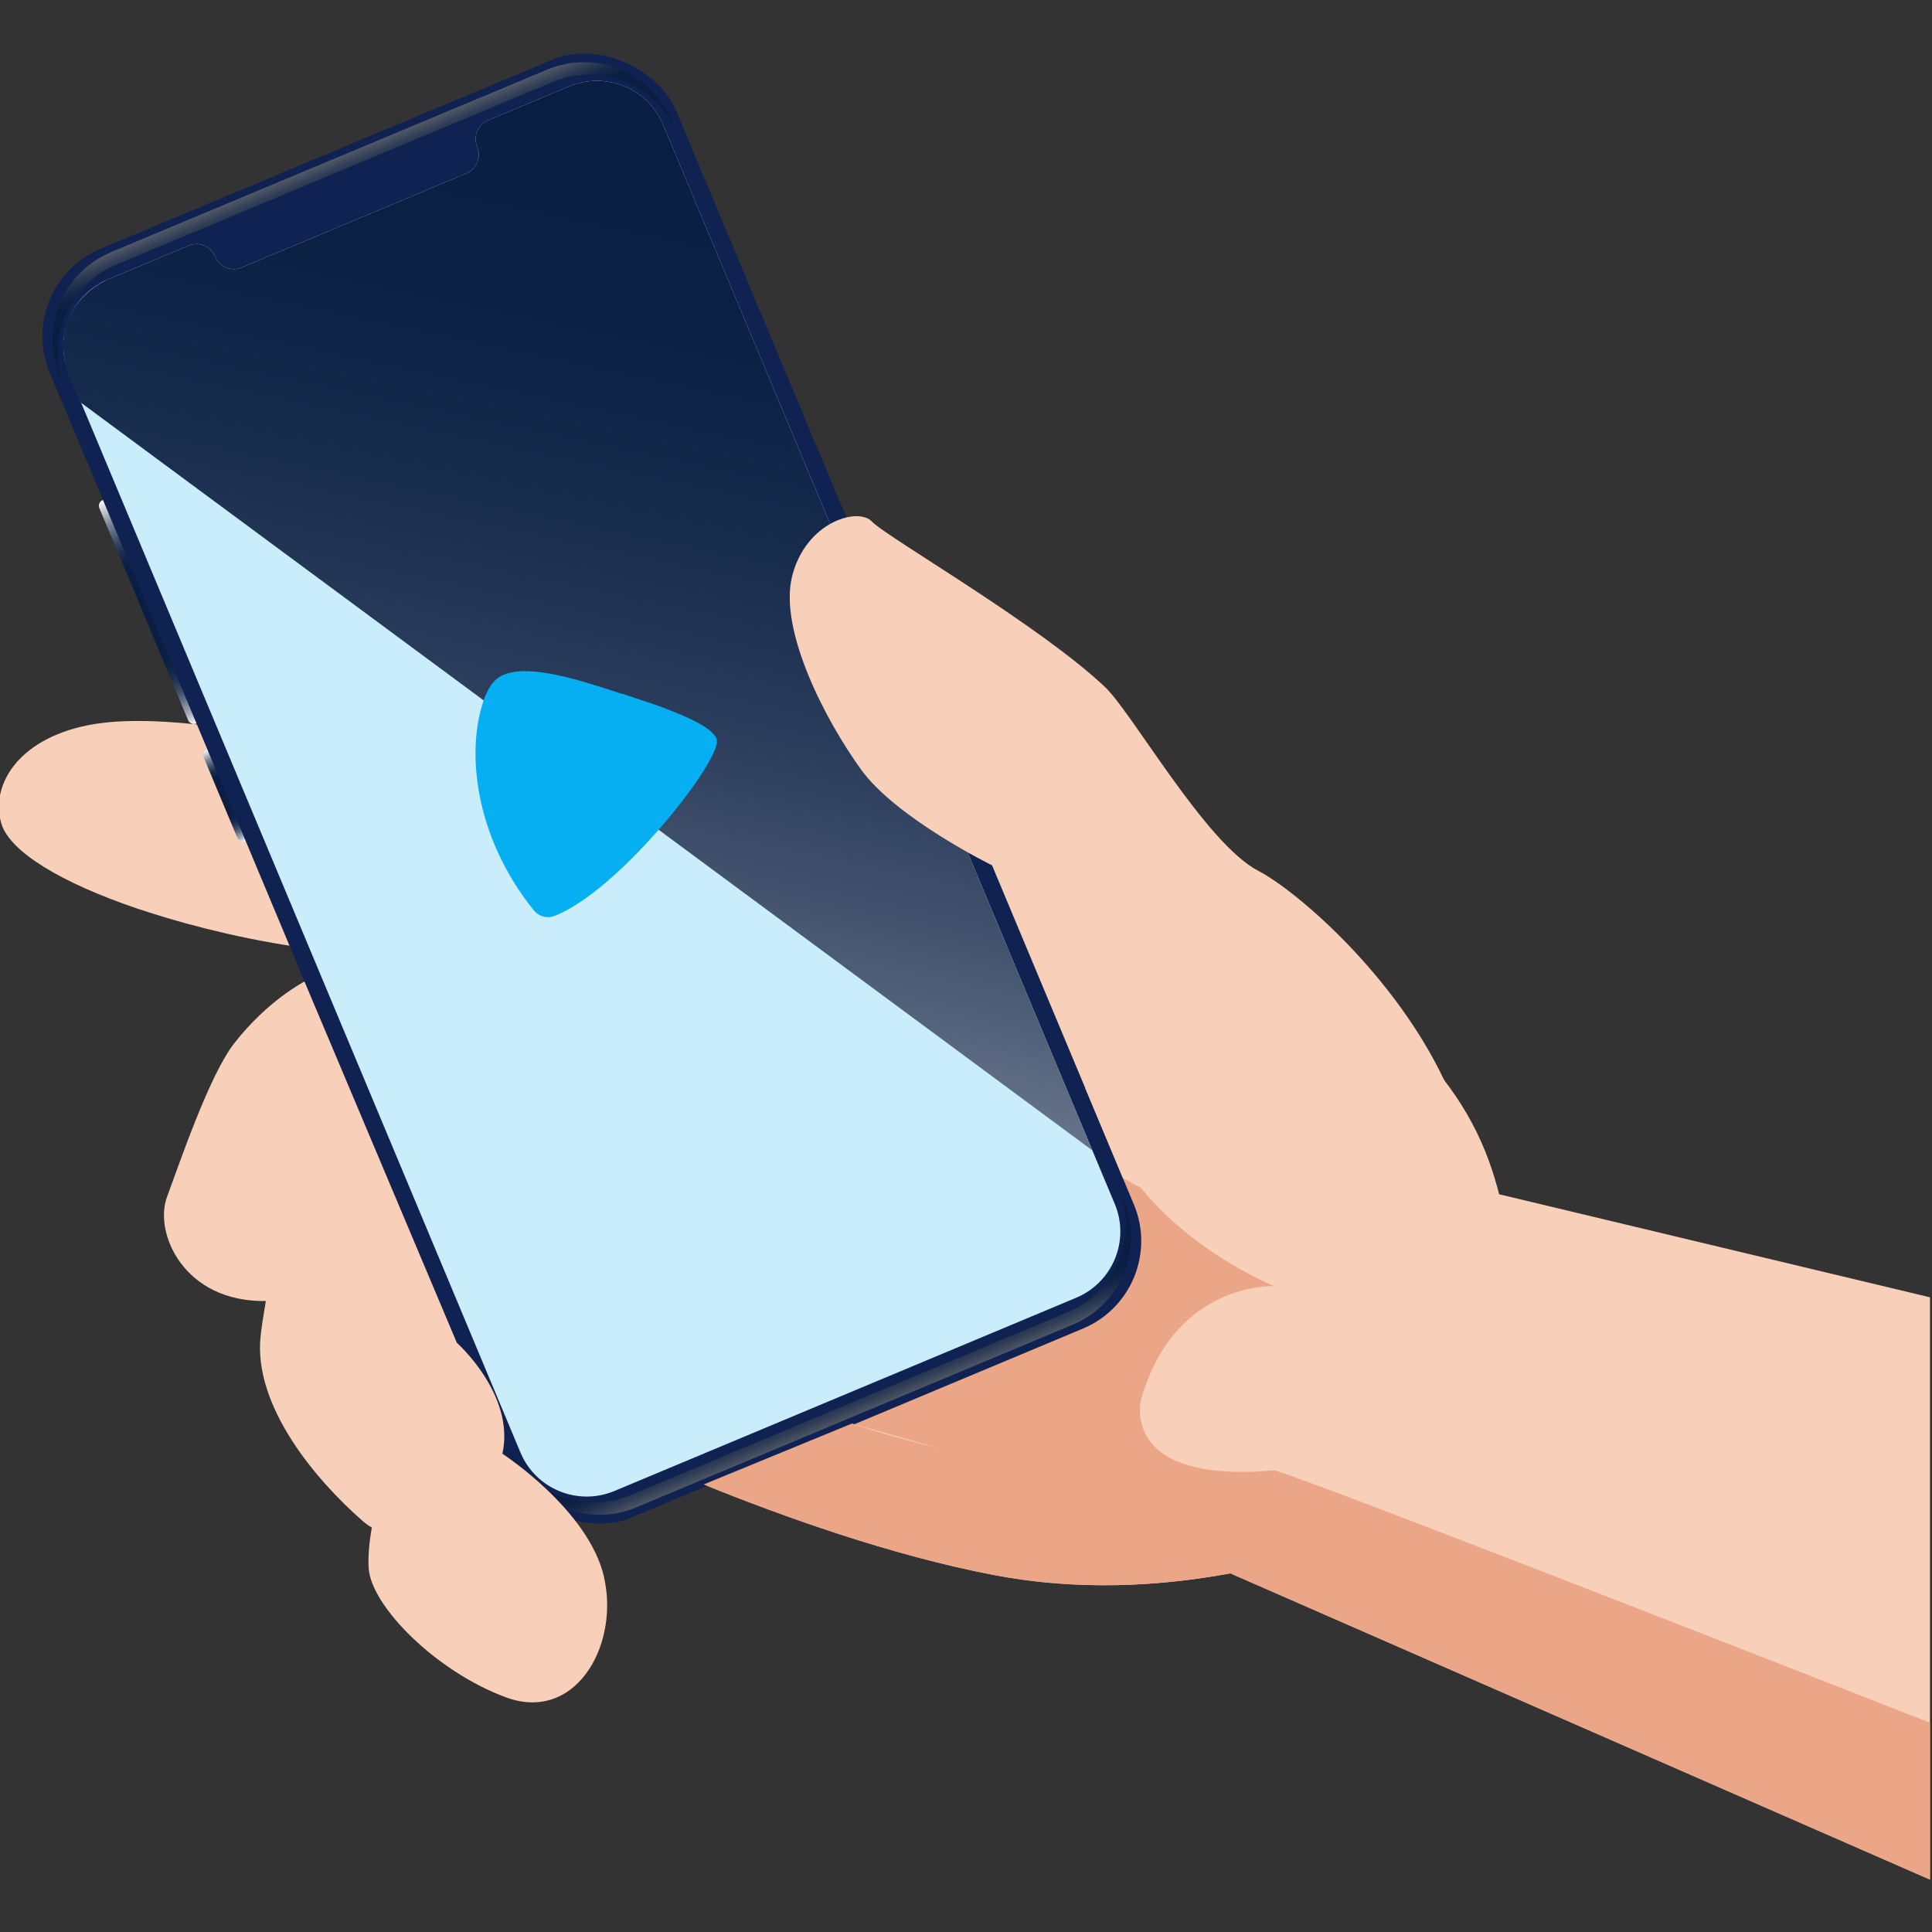
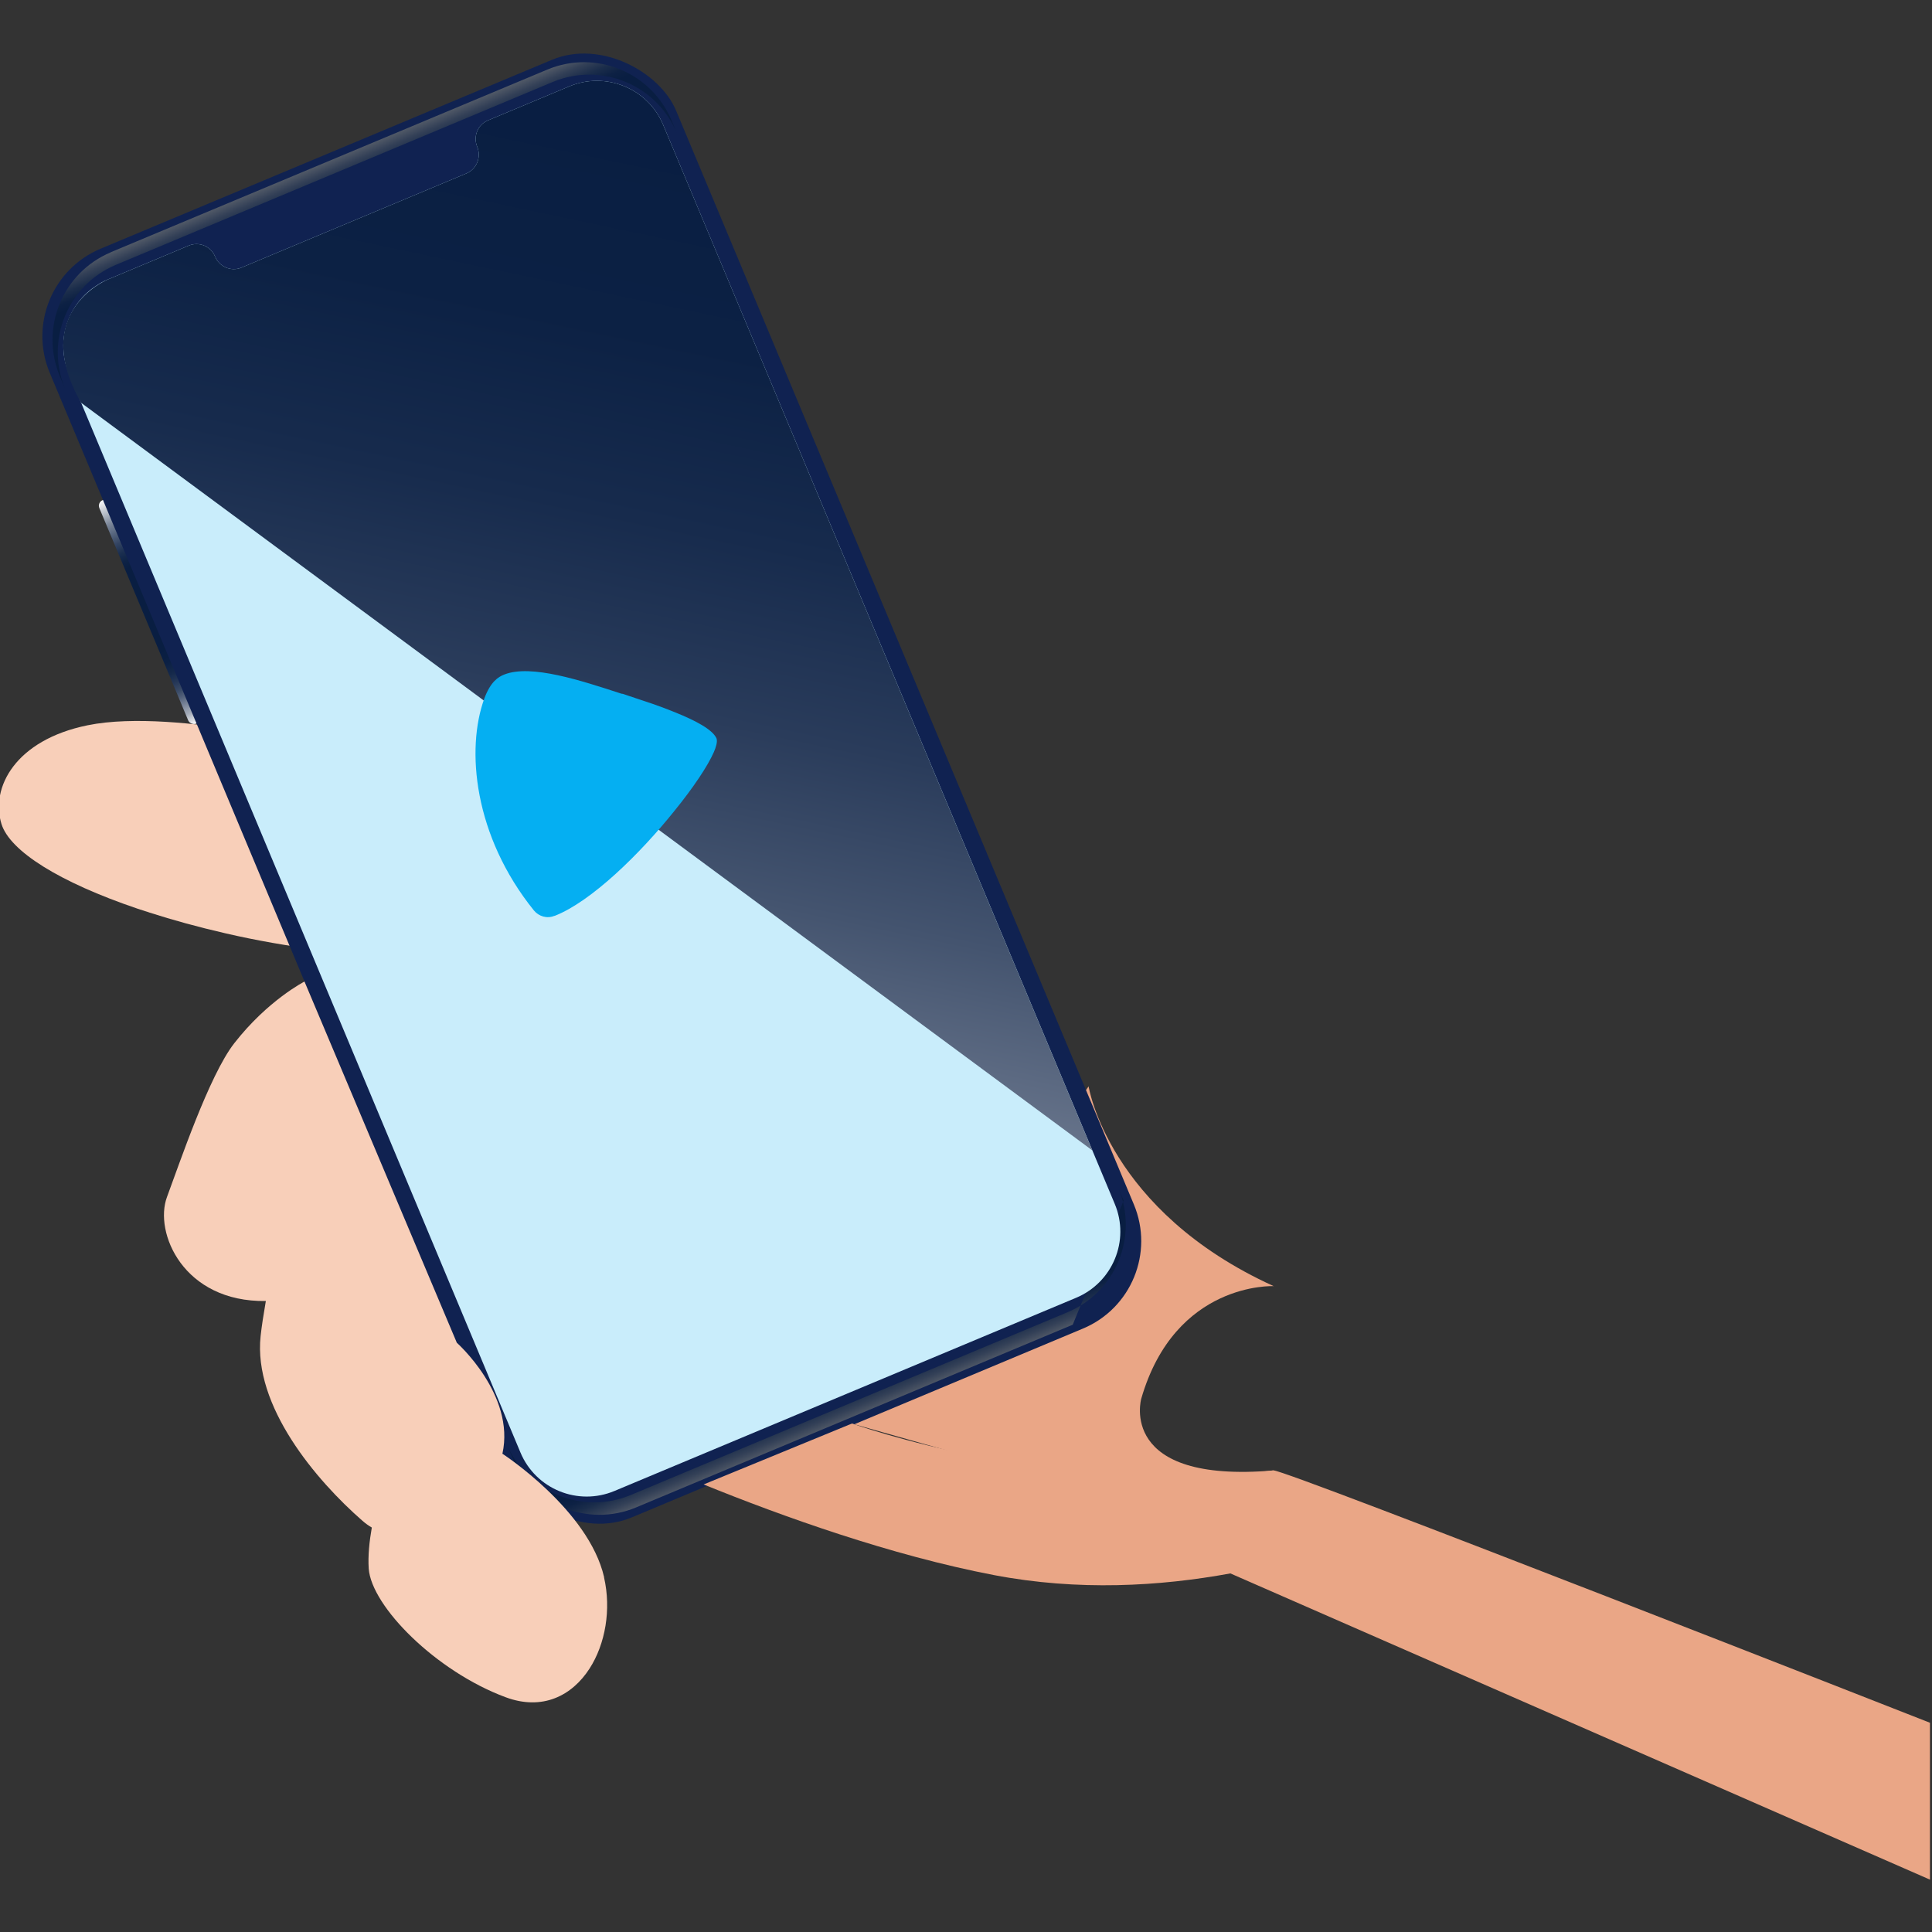
<svg xmlns="http://www.w3.org/2000/svg" xmlns:xlink="http://www.w3.org/1999/xlink" viewBox="0 0 200 200">
  <rect x="0" y="0" width="200" height="200" fill="#333333" stroke="none" />
  <defs>
    <linearGradient id="c" x1="495.89" y1="62.44" x2="495.89" y2="37.36" gradientTransform="translate(511.88 13.22) rotate(-180) scale(1 -1)" gradientUnits="userSpaceOnUse">
      <stop offset="0" stop-color="#fff" />
      <stop offset=".02" stop-color="#d5d8de" />
      <stop offset=".05" stop-color="#a5adba" />
      <stop offset=".09" stop-color="#7b869a" />
      <stop offset=".12" stop-color="#58667e" />
      <stop offset=".15" stop-color="#3b4c68" />
      <stop offset=".19" stop-color="#253757" />
      <stop offset=".23" stop-color="#15294b" />
      <stop offset=".28" stop-color="#0b2044" />
      <stop offset=".34" stop-color="#091e42" />
      <stop offset=".7" stop-color="#091e42" />
      <stop offset=".73" stop-color="#0d2245" />
      <stop offset=".77" stop-color="#1b2f50" />
      <stop offset=".81" stop-color="#334462" />
      <stop offset=".85" stop-color="#53627b" />
      <stop offset=".9" stop-color="#7e899b" />
      <stop offset=".94" stop-color="#b1b8c3" />
      <stop offset=".99" stop-color="#edeef1" />
      <stop offset="1" stop-color="#fff" />
    </linearGradient>
    <linearGradient id="d" x1="495.89" y1="75.62" x2="495.89" y2="65.33" gradientTransform="translate(519.82 11.63) rotate(-180) scale(1 -1)" xlink:href="#c" />
    <linearGradient id="e" x1="461.27" y1="17.81" x2="461.27" y2="12.76" gradientTransform="translate(454.18 -174.33) rotate(157.29) scale(1 -1)" gradientUnits="userSpaceOnUse">
      <stop offset="0" stop-color="#091e42" />
      <stop offset=".16" stop-color="#0d2144" />
      <stop offset=".35" stop-color="#1b2d4b" />
      <stop offset=".56" stop-color="#334057" />
      <stop offset=".77" stop-color="#535b68" />
      <stop offset=".99" stop-color="#7d7d7e" />
      <stop offset="1" stop-color="gray" />
    </linearGradient>
    <linearGradient id="f" x1="-2853.25" y1="-184.52" x2="-2853.25" y2="-189.57" gradientTransform="translate(2647.84 -1128.55) rotate(-22.71) scale(1 -1)" xlink:href="#e" />
    <linearGradient id="g" x1="19.59" y1="146.66" x2="101.68" y2="27.67" gradientTransform="translate(-31.65 28.97) rotate(-22.71)" gradientUnits="userSpaceOnUse">
      <stop offset="0" stop-color="#fff" />
      <stop offset=".02" stop-color="#f6f7f8" />
      <stop offset=".13" stop-color="#bfc4ce" />
      <stop offset=".24" stop-color="#8e98a8" />
      <stop offset=".36" stop-color="#657289" />
      <stop offset=".48" stop-color="#44546f" />
      <stop offset=".6" stop-color="#2a3c5b" />
      <stop offset=".73" stop-color="#172b4d" />
      <stop offset=".86" stop-color="#0c2144" />
      <stop offset="1" stop-color="#091e42" />
    </linearGradient>
  </defs>
  <g style="isolation:isolate;">
    <g id="b">
      <g>
-         <path d="m199.79,134.32v60.25l-72.42-31.7h0c-7.31,1.35-15.76,1.84-24.49.17-10.65-2.04-21.89-6.07-30.04-9.38-2.59-1.05-4.86-2.03-6.71-2.85-.61-.88-1.21-1.76-1.79-2.63-.14-.58-.28-1.16-.43-1.75l30.2-21.05,18.58-12.95,5.21-3.63,8.59-5.98,5.57-3.88s10.38,3.67,17.46,12.9c1.67,2.17,3.15,4.64,4.27,7.45.48,1.19.88,2.42,1.22,3.66.06.23.12.45.18.68l44.61,10.67Z" style="fill:#f8cfb9;" />
        <path d="m49.5,99.36s-12.98.32-26.19-2.75c-2.82-.65-5.44-1.37-7.83-2.14-.15-.06-.3-.1-.46-.15-.25-.08-.49-.16-.74-.24-.02,0-.04-.01-.06-.02-8.06-2.73-13.2-5.95-14.07-8.77-1.16-3.76,1.45-8.69,8.92-10.21,4.75-.97,11.56-.16,15.88.55,2.47.4,4.13.78,4.13.78l20.41,22.95Z" style="fill:#f8cfb9;" />
        <path d="m112.69,112.45s2.02,12.89,19.16,20.69c0,0-10.2-.48-13.71,11.66,0,0-2.49,8.81,13.71,7.42l-9.58,4.77-34.08-9.62,24.5-34.91Z" style="fill:#eaa686;" />
        <g>
          <g>
            <rect x="14.79" y="50.58" width="2.42" height="25.08" rx=".63" ry=".63" transform="translate(-23.13 11.07) rotate(-22.71)" style="fill:url(#c);" />
-             <rect x="22.73" y="76.96" width="2.42" height="10.29" rx=".63" ry=".63" transform="translate(-29.84 15.6) rotate(-22.71)" style="fill:url(#d);" />
            <rect x="26.12" y="10.45" width="70.29" height="142.38" rx="9.82" ry="9.82" transform="translate(-26.77 29.98) rotate(-22.71)" style="fill:#102251;" />
            <path d="m11.47,26.11L56.67,7.2c5-2.09,10.75.27,12.85,5.27l.54,1.29c-2.09-5-7.84-7.36-12.85-5.27L12.01,27.41c-5,2.09-7.36,7.84-5.27,12.85l-.54-1.29c-2.09-5,.26-10.75,5.27-12.85Z" style="fill:url(#e); mix-blend-mode:screen;" />
-             <path d="m111.05,137.13l-45.21,18.92c-5,2.09-10.75-.27-12.85-5.27l-.54-1.29c2.09,5,7.84,7.36,12.85,5.27l45.21-18.92c5-2.09,7.36-7.84,5.27-12.85l.54,1.29c2.09,5-.26,10.75-5.27,12.85Z" style="fill:url(#f); mix-blend-mode:screen;" />
+             <path d="m111.05,137.13l-45.21,18.92c-5,2.09-10.75-.27-12.85-5.27l-.54-1.29c2.09,5,7.84,7.36,12.85,5.27l45.21-18.92c5-2.09,7.36-7.84,5.27-12.85l.54,1.29Z" style="fill:url(#f); mix-blend-mode:screen;" />
            <path d="m68.65,12.92l46.75,111.71c1.59,3.79-.22,8.14-4.01,9.72l-47.77,19.99c-3.79,1.59-8.15-.18-9.74-3.97L7.13,38.66c-1.43-3.41-.1-7.24,2.9-9.12.35-.25.72-.44,1.11-.6l8.39-3.51c1.07-.45,2.29.05,2.73,1.12s1.68,1.6,2.74,1.15l23.29-9.75c1.07-.45,1.55-1.7,1.11-2.76s.05-2.29,1.12-2.73l8.39-3.51c3.79-1.59,8.15.18,9.74,3.97Z" style="fill:#c9edfb;" />
          </g>
          <path d="m68.65,12.92l44.43,106.17L8.4,41.7c-5.28-9.21,2.36-12.6,2.74-12.76l8.39-3.51c1.07-.45,2.29.05,2.73,1.12s1.68,1.6,2.74,1.15l23.29-9.75c1.07-.45,1.55-1.7,1.11-2.76s.05-2.29,1.12-2.73l8.39-3.51c3.79-1.59,8.15.18,9.74,3.97Z" style="fill:url(#g); mix-blend-mode:screen;" />
        </g>
-         <path d="m152.5,122.95s0,.04,0,.05c-.14.85-.83,1.25-2.15,1.45-2.81.42-8.49-.05-17.94,1.05-.63.08-1.25.14-1.84.18-5.92.48-11.42-2.09-14.32-3.71l-13.55-32.39s-9.86-4.84-13.52-9.86c-3.66-5.02-8.59-14.44-7.18-20.07,1.41-5.63,6.84-7.2,8.27-5.65.75.81,5.45,3.69,10.76,7.19,4.77,3.15,10.03,6.79,13.34,9.91,2.79,2.61,10.42,16.18,15.84,19.02,4.14,2.16,14.2,10.9,19.31,21.74,1.58,3.35,2.68,6.91,2.99,10.52.02.21.01.4,0,.57Z" style="fill:#f8cfb9;" />
        <path d="m62.54,163.28c-1.61-7-10.53-12.79-10.53-12.79,1.35-6.1-4.72-11.49-4.72-11.49l-15.77-37.39s-3.8,1.93-7.28,6.4c-2.61,3.35-5.7,12.55-6.95,15.89-1.38,3.68,1.69,10.91,10.23,10.78,0,0,0,0,0,0-.25,1.44-.44,2.68-.54,3.62-.79,7.25,5.75,14.95,10.55,19.14.31.27.63.5.96.69-.25,1.41-.41,2.92-.32,4.26.29,3.9,6.95,10.63,14.18,13.31,3.8,1.41,6.86-.15,8.68-2.97,1.64-2.55,2.26-6.12,1.5-9.44Z" style="fill:#f8cfb9;" />
        <path d="m131.85,152.21c-22.38,2.84-43.65-4.85-43.65-4.85l-15.36,6.31c8.15,3.31,19.4,7.34,30.04,9.38,8.73,1.67,17.18,1.17,24.49-.17h0l72.42,31.7v-16.24s-66.81-26.24-67.94-26.12Z" style="fill:#eaa686;" />
        <path d="m73.91,77.83c-.64,1.47-2.15,3.72-4.1,6.12-3.56,4.44-8.59,9.37-12.39,10.86h-.04c-.75.31-1.6.06-2.11-.56-6.21-7.7-7.06-16.67-5.13-21.95.64-1.72,1.43-2.23,2.08-2.48,2.77-1.08,7.94.63,12.11,1.99l.15.02.42.14.11.04c.77.26,1.64.55,2.57.86.79.27,1.59.58,2.38.9,2.02.82,3.79,1.74,4.21,2.66.13.34-.06.93-.26,1.4Z" style="fill:#05aff2;" />
      </g>
    </g>
  </g>
</svg>